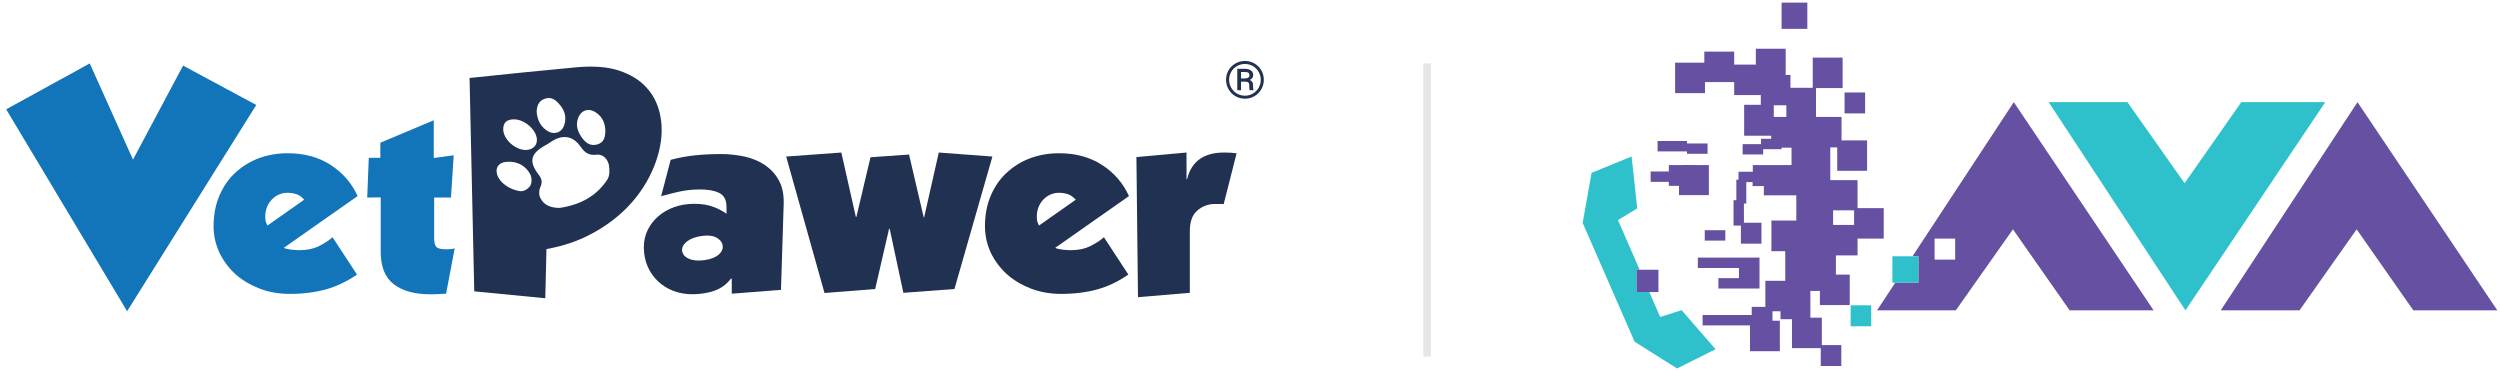
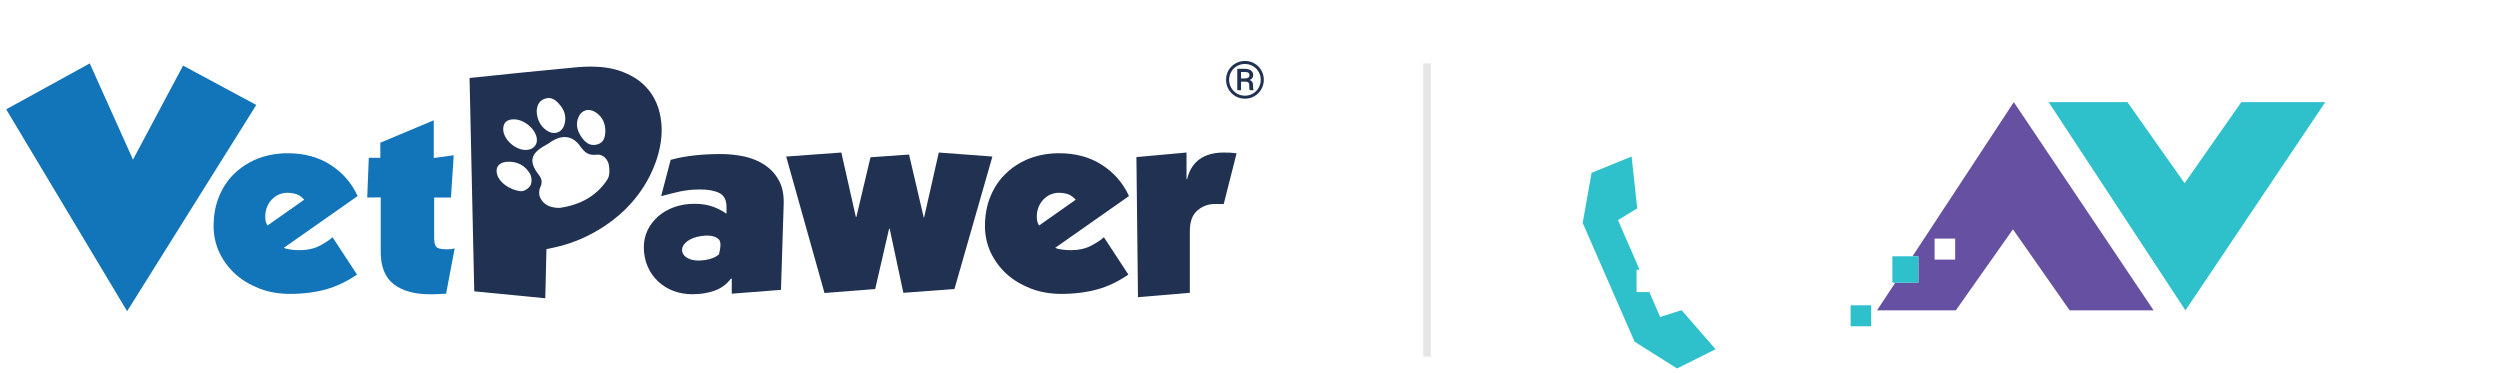
<svg xmlns="http://www.w3.org/2000/svg" width="328" height="49" viewBox="0 0 328 49" fill="none">
  <path fill-rule="evenodd" clip-rule="evenodd" d="M286.731 40.719L268.785 13.402H279.121L286.618 24.034L294.057 13.402H305.075L286.731 40.719Z" fill="#2EC1CB" />
  <path fill-rule="evenodd" clip-rule="evenodd" d="M264.212 13.402L250.922 33.622H251.689V37.098H248.651L246.266 40.719H256.602L264.098 30.088L271.538 40.719H282.555L264.212 13.402ZM253.819 31.305H256.516V34.056H253.819V31.305Z" fill="#6650A1" />
-   <path fill-rule="evenodd" clip-rule="evenodd" d="M309.305 13.402L291.359 40.719H301.695L309.192 30.088L316.631 40.719H327.649L309.305 13.402Z" fill="#6650A1" />
  <path fill-rule="evenodd" clip-rule="evenodd" d="M217.814 41.591L220.625 40.693L225.083 45.82L220.029 48.34L214.463 44.835L207.648 29.251L208.813 22.675L214.066 20.531L214.804 27.339L212.277 28.874L215.116 35.392H214.719V38.318H216.394L217.814 41.591Z" fill="#2EC1CB" />
-   <path fill-rule="evenodd" clip-rule="evenodd" d="M217.558 38.317H214.719V35.391H217.587V38.317H217.558ZM240.502 29.395V29.511H243.256V27.599H240.502V29.395ZM240.133 19.343V23.63H243.711V27.309H247.146V31.307H243.711V33.508H240.871V36.028H242.688V40.026H238.77V38.172H237.52V41.677H239.025V45.269H241.581V48.021H238.883V45.675H235.107V41.88H233.602V40.837H232.551V42.083H233.517V46.08H229.598V42.691C227.525 42.691 225.452 42.691 223.379 42.691V41.33C225.509 41.33 227.667 41.33 229.797 41.33H229.825V40.258H231.614V36.84H234.227V32.958H232.409V28.931H235.675V25.629H231.415V24.412H229.939V23.891H229.115V26.701H228.803V29.221H231.103V31.973H228.405V29.598H227.44V26.266H227.809V23.572H228.093V22.529H229.967V21.66H235.05V19.372H233.744V19.575H231.33V20.27H228.633V18.908H231.046V18.213H232.381V17.808H228.831V13.752H231.018V12.477H227.525V10.768H223.692V12.217H219.773V8.219H223.607V6.771H227.525V8.48H230.365V6.394H234.283V9.841H234.908V11.521H237.833V7.553H241.751V11.55H238.259V15.345H241.609V18.416H244.96V22.413H241.041V19.343H240.133ZM242.007 12.13V14.882H244.704V12.13H242.007ZM222.755 33.798V35.159H228.15V36.492H225.452V37.853C227.241 37.853 229.03 37.853 230.847 37.853V35.159V35.101V33.798H222.755ZM221.335 18.503H217.473V19.864H221.335V20.183H224.032V18.821H221.335V18.503ZM224.203 21.66C222.414 21.631 220.71 21.66 218.95 21.66V22.5H216.564V23.862H218.95V24.383H220.284V25.6H224.203V21.66ZM223.663 30.206V31.567H226.361V30.206H223.663ZM234.368 13.81H232.722V15.345H234.368V13.81ZM233.744 0.34H237.123V3.787H233.744V0.34Z" fill="#6650A1" />
  <path d="M251.689 33.625H248.281V37.101H251.689V33.625Z" fill="#2EC1CB" />
  <path d="M245.498 40.055H242.801V42.807H245.498V40.055Z" fill="#2EC1CB" />
  <line x1="187.23" y1="8.32" x2="187.23" y2="46.789" stroke="black" stroke-opacity="0.1" />
-   <path d="M95.981 36.554H95.904C95.317 37.316 94.603 37.84 93.709 38.15C92.816 38.46 91.871 38.603 90.825 38.603C89.957 38.603 89.14 38.46 88.374 38.174C87.609 37.888 86.919 37.459 86.358 36.935C85.771 36.387 85.311 35.744 84.979 34.982C84.647 34.219 84.469 33.362 84.469 32.432C84.469 31.622 84.647 30.86 84.979 30.169C85.311 29.478 85.796 28.883 86.383 28.359C86.97 27.858 87.66 27.453 88.476 27.167C89.293 26.881 90.161 26.739 91.106 26.739C92.101 26.739 92.918 26.881 93.607 27.144C94.296 27.406 94.858 27.715 95.317 28.049V27.144C95.317 26.215 94.985 25.619 94.347 25.309C93.709 25 92.867 24.857 91.846 24.857C90.901 24.857 90.033 24.952 89.217 25.119C88.4 25.309 87.583 25.5 86.741 25.738L87.991 20.973C89.012 20.687 90.085 20.497 91.208 20.378C92.331 20.259 93.454 20.211 94.628 20.211C95.675 20.211 96.696 20.33 97.717 20.544C98.712 20.783 99.606 21.14 100.371 21.664C101.137 22.188 101.75 22.855 102.184 23.665C102.643 24.475 102.847 25.5 102.822 26.691L102.464 38.031L96.006 38.531V36.554H95.981ZM90.11 31.694C89.651 32.075 89.446 32.48 89.497 32.933C89.574 33.386 89.88 33.743 90.416 33.957C90.952 34.195 91.616 34.243 92.458 34.124C93.301 34.005 93.913 33.743 94.322 33.386C94.73 33.004 94.883 32.599 94.807 32.147C94.73 31.765 94.475 31.432 93.99 31.17C93.505 30.908 92.816 30.836 91.922 30.979C91.182 31.098 90.569 31.337 90.11 31.694Z" fill="#203152" />
+   <path d="M95.981 36.554H95.904C95.317 37.316 94.603 37.84 93.709 38.15C92.816 38.46 91.871 38.603 90.825 38.603C89.957 38.603 89.14 38.46 88.374 38.174C87.609 37.888 86.919 37.459 86.358 36.935C85.771 36.387 85.311 35.744 84.979 34.982C84.647 34.219 84.469 33.362 84.469 32.432C84.469 31.622 84.647 30.86 84.979 30.169C85.311 29.478 85.796 28.883 86.383 28.359C86.97 27.858 87.66 27.453 88.476 27.167C89.293 26.881 90.161 26.739 91.106 26.739C92.101 26.739 92.918 26.881 93.607 27.144C94.296 27.406 94.858 27.715 95.317 28.049V27.144C95.317 26.215 94.985 25.619 94.347 25.309C93.709 25 92.867 24.857 91.846 24.857C90.901 24.857 90.033 24.952 89.217 25.119C88.4 25.309 87.583 25.5 86.741 25.738L87.991 20.973C89.012 20.687 90.085 20.497 91.208 20.378C92.331 20.259 93.454 20.211 94.628 20.211C95.675 20.211 96.696 20.33 97.717 20.544C98.712 20.783 99.606 21.14 100.371 21.664C101.137 22.188 101.75 22.855 102.184 23.665C102.643 24.475 102.847 25.5 102.822 26.691L102.464 38.031L96.006 38.531V36.554H95.981ZM90.11 31.694C89.651 32.075 89.446 32.48 89.497 32.933C89.574 33.386 89.88 33.743 90.416 33.957C90.952 34.195 91.616 34.243 92.458 34.124C93.301 34.005 93.913 33.743 94.322 33.386C94.73 31.765 94.475 31.432 93.99 31.17C93.505 30.908 92.816 30.836 91.922 30.979C91.182 31.098 90.569 31.337 90.11 31.694Z" fill="#203152" />
  <path d="M11.775 8.32L17.448 20.942L24.02 8.607L33.622 13.771L16.678 40.831L0.812 14.344L11.775 8.32Z" fill="#1274B9" />
  <path d="M42.785 37.962C41.399 38.345 39.807 38.56 38.036 38.56C36.572 38.56 35.237 38.321 34.005 37.843C32.798 37.365 31.746 36.743 30.848 35.931C29.974 35.118 29.281 34.186 28.768 33.11C28.28 32.034 28.023 30.887 28.023 29.691C28.023 28.185 28.28 26.847 28.794 25.651C29.307 24.456 30 23.452 30.899 22.639C31.772 21.827 32.824 21.181 33.98 20.751C35.16 20.321 36.418 20.105 37.753 20.105C39.91 20.105 41.784 20.608 43.376 21.635C44.967 22.663 46.148 24.026 46.919 25.723L37.24 32.512C37.471 32.632 37.779 32.703 38.19 32.751C38.575 32.799 38.934 32.823 39.268 32.823C40.269 32.823 41.091 32.656 41.784 32.321C42.451 31.986 43.093 31.604 43.632 31.126L46.841 36.026C45.507 36.935 44.146 37.58 42.785 37.962ZM38.909 25.484C38.549 25.364 38.138 25.293 37.702 25.293C37.266 25.293 36.88 25.389 36.521 25.556C36.162 25.723 35.854 25.962 35.597 26.249C35.34 26.536 35.135 26.871 35.006 27.229C34.878 27.588 34.801 27.97 34.801 28.353C34.801 28.711 34.827 28.974 34.878 29.118C34.929 29.261 35.006 29.428 35.083 29.596L39.91 26.201C39.602 25.843 39.268 25.604 38.909 25.484Z" fill="#1274B9" />
  <path d="M57.524 38.587C57.216 38.587 56.883 38.611 56.498 38.611C54.418 38.611 52.826 38.18 51.671 37.296C50.516 36.411 49.951 35.001 49.951 33.041V25.893L48.18 25.917L48.385 20.706H49.9V18.722L56.908 15.781V20.73L59.527 20.371L59.167 25.917H56.96V31.2C56.96 31.798 57.062 32.204 57.242 32.395C57.422 32.587 57.833 32.706 58.5 32.706C58.782 32.706 59.014 32.706 59.167 32.682C59.347 32.658 59.501 32.634 59.655 32.587L58.526 38.539C58.166 38.539 57.833 38.563 57.524 38.587Z" fill="#1274B9" />
  <path d="M112.361 28.45L114.209 20.633L119.267 20.275L121.192 28.522H121.244L123.169 20.012L130.203 20.538L125.223 37.917L118.522 38.419L116.725 30.004H116.648L114.826 37.917L108.176 38.443L103.145 20.538L110.384 20.012L112.284 28.45H112.361Z" fill="#203152" />
  <path d="M143.989 37.962C142.602 38.345 141.01 38.56 139.239 38.56C137.776 38.56 136.44 38.321 135.208 37.843C134.001 37.365 132.949 36.743 132.05 35.931C131.177 35.118 130.485 34.186 129.971 33.11C129.483 32.034 129.227 30.887 129.227 29.691C129.227 28.185 129.483 26.847 129.997 25.651C130.51 24.456 131.203 23.452 132.102 22.639C132.975 21.827 134.027 21.181 135.182 20.751C136.363 20.321 137.621 20.105 138.956 20.105C141.113 20.105 142.987 20.608 144.579 21.635C146.17 22.663 147.351 24.026 148.121 25.723L138.443 32.512C138.674 32.632 138.982 32.703 139.393 32.751C139.778 32.799 140.137 32.823 140.471 32.823C141.473 32.823 142.294 32.656 142.987 32.321C143.654 31.986 144.297 31.604 144.835 31.126L148.044 36.026C146.71 36.935 145.375 37.58 143.989 37.962ZM140.137 25.484C139.778 25.364 139.367 25.293 138.931 25.293C138.494 25.293 138.109 25.389 137.75 25.556C137.391 25.723 137.083 25.962 136.825 26.249C136.569 26.536 136.363 26.871 136.235 27.229C136.107 27.588 136.03 27.97 136.03 28.353C136.03 28.711 136.055 28.974 136.107 29.118C136.158 29.261 136.235 29.428 136.313 29.596L141.139 26.201C140.804 25.843 140.471 25.604 140.137 25.484Z" fill="#203152" />
  <path d="M160.859 10.468C160.859 10.022 160.967 9.608 161.183 9.227C161.402 8.845 161.704 8.545 162.088 8.327C162.474 8.106 162.891 7.996 163.337 7.996C163.784 7.996 164.2 8.106 164.584 8.327C164.968 8.545 165.268 8.845 165.484 9.227C165.703 9.608 165.813 10.022 165.813 10.468C165.813 10.902 165.708 11.309 165.498 11.688C165.289 12.068 164.991 12.373 164.605 12.605C164.221 12.834 163.798 12.949 163.337 12.949C162.879 12.949 162.456 12.835 162.07 12.608C161.686 12.379 161.388 12.074 161.176 11.695C160.965 11.316 160.859 10.906 160.859 10.468ZM161.26 10.468C161.26 10.847 161.353 11.199 161.539 11.523C161.726 11.845 161.978 12.098 162.297 12.281C162.618 12.464 162.965 12.555 163.337 12.555C163.712 12.555 164.06 12.463 164.381 12.277C164.702 12.09 164.954 11.836 165.135 11.516C165.319 11.197 165.411 10.847 165.411 10.468C165.411 10.09 165.319 9.743 165.135 9.425C164.954 9.106 164.702 8.854 164.381 8.671C164.06 8.486 163.712 8.393 163.337 8.393C162.965 8.393 162.618 8.485 162.297 8.668C161.976 8.849 161.722 9.1 161.536 9.422C161.352 9.744 161.26 10.093 161.26 10.468ZM162.824 10.716V11.834H162.332V9.025H163.296C163.652 9.025 163.927 9.098 164.123 9.243C164.321 9.387 164.42 9.596 164.42 9.872C164.42 10.143 164.271 10.351 163.973 10.494C164.257 10.604 164.4 10.829 164.402 11.169V11.371C164.402 11.56 164.422 11.697 164.462 11.781V11.834H163.955C163.923 11.755 163.906 11.613 163.906 11.411C163.906 11.205 163.903 11.084 163.896 11.047C163.859 10.835 163.706 10.725 163.439 10.716H162.824ZM162.824 10.292H163.369C163.536 10.288 163.671 10.249 163.774 10.176C163.876 10.104 163.927 10.008 163.927 9.889C163.927 9.728 163.882 9.614 163.791 9.548C163.701 9.479 163.539 9.445 163.306 9.445H162.824V10.292Z" fill="#203152" />
  <path d="M155.671 20.012V23.498H155.747C156.312 21.182 157.929 20.012 160.599 20.012C161.19 20.012 161.728 20.037 162.242 20.111L160.547 26.785C160.394 26.761 160.24 26.761 160.059 26.761H159.418C158.519 26.761 157.723 27.059 157.082 27.632C156.415 28.205 156.106 29.102 156.106 30.347V38.416L149.303 38.989L149.098 20.609L155.671 20.012Z" fill="#203152" />
  <path fill-rule="evenodd" clip-rule="evenodd" d="M84.762 11.426C83.889 10.47 82.683 9.753 81.194 9.251C79.705 8.772 77.882 8.629 75.7 8.82C71.181 9.251 66.483 9.705 61.605 10.231L62.222 38.223L71.541 39.132L71.695 32.678C73.851 32.295 75.777 31.65 77.522 30.717C79.268 29.809 80.757 28.709 82.041 27.466C83.299 26.223 84.326 24.837 85.096 23.378C85.866 21.92 86.379 20.462 86.636 19.004C86.893 17.57 86.867 16.183 86.559 14.844C86.251 13.53 85.661 12.382 84.762 11.426ZM71.464 12.957C70.616 13.268 70.437 13.961 70.411 14.678C70.488 15.682 70.873 16.519 71.695 17.093C72.619 17.762 73.697 17.451 74.031 16.399C74.365 15.371 74.082 14.439 73.363 13.65C72.901 13.124 72.311 12.646 71.464 12.957ZM70.873 25.937C71.335 26.917 72.26 27.276 73.415 27.276C76.111 26.893 78.293 25.722 79.705 23.522C80.013 23.02 79.987 22.256 79.884 21.634C79.73 20.869 79.088 20.2 78.293 20.295C77.137 20.439 76.675 19.937 76.136 19.196C75.161 17.809 73.8 17.618 72.337 18.574C72.106 18.741 71.874 18.885 71.618 19.028C69.59 20.128 69.333 21.18 70.694 22.949C71.104 23.475 71.181 23.953 70.873 24.598C70.694 24.981 70.694 25.554 70.873 25.937ZM66.021 16.973C66.021 16.089 66.483 15.658 67.433 15.658C68.794 15.658 70.334 16.973 70.437 18.24C70.514 19.029 69.949 19.627 69.076 19.674C67.664 19.746 66.047 18.312 66.021 16.973ZM78.344 18.958C79.294 18.695 79.397 17.93 79.422 17.165C79.397 16.209 79.088 15.396 78.241 14.798C77.317 14.129 76.29 14.392 75.879 15.42C75.494 16.352 75.751 17.189 76.29 17.978C76.752 18.647 77.368 19.221 78.344 18.958ZM68.204 25.077C66.817 24.862 65.534 23.953 65.225 22.902C64.943 21.969 65.457 21.3 66.483 21.228C67.818 21.133 68.871 21.683 69.513 22.758C69.769 23.189 69.821 23.906 69.59 24.336C69.359 24.695 68.815 25.163 68.204 25.077Z" fill="#203152" />
</svg>